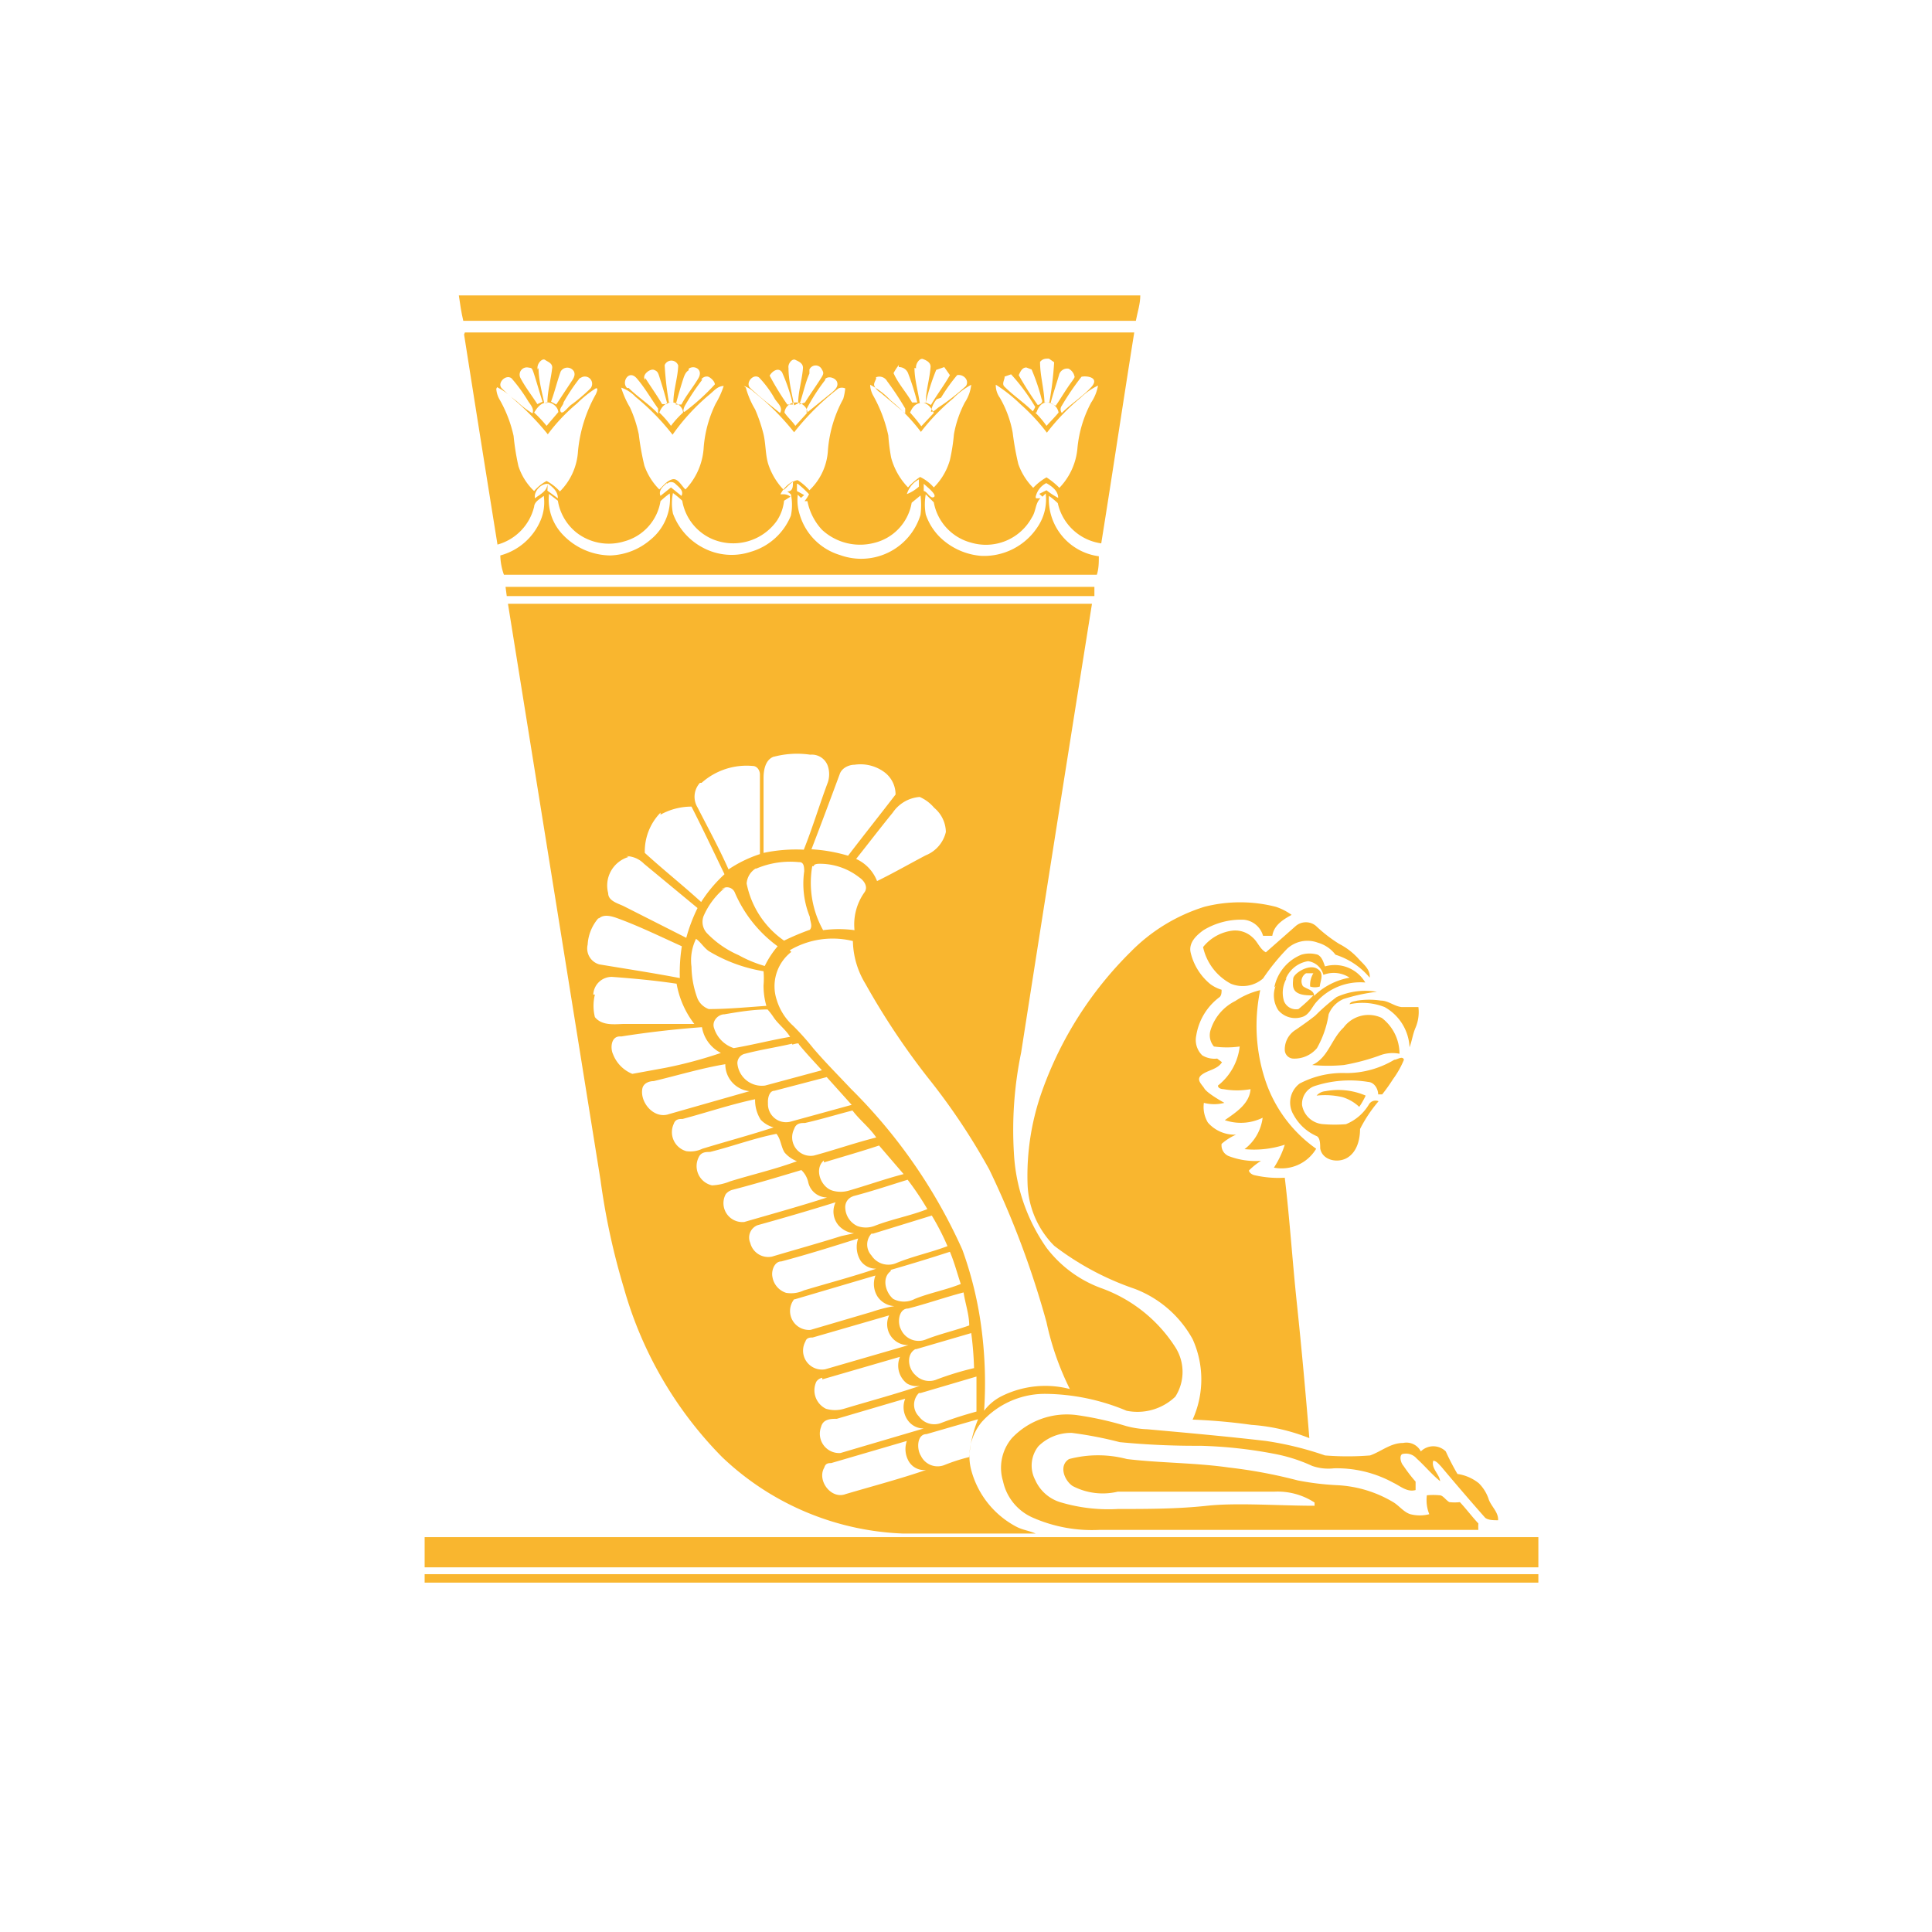
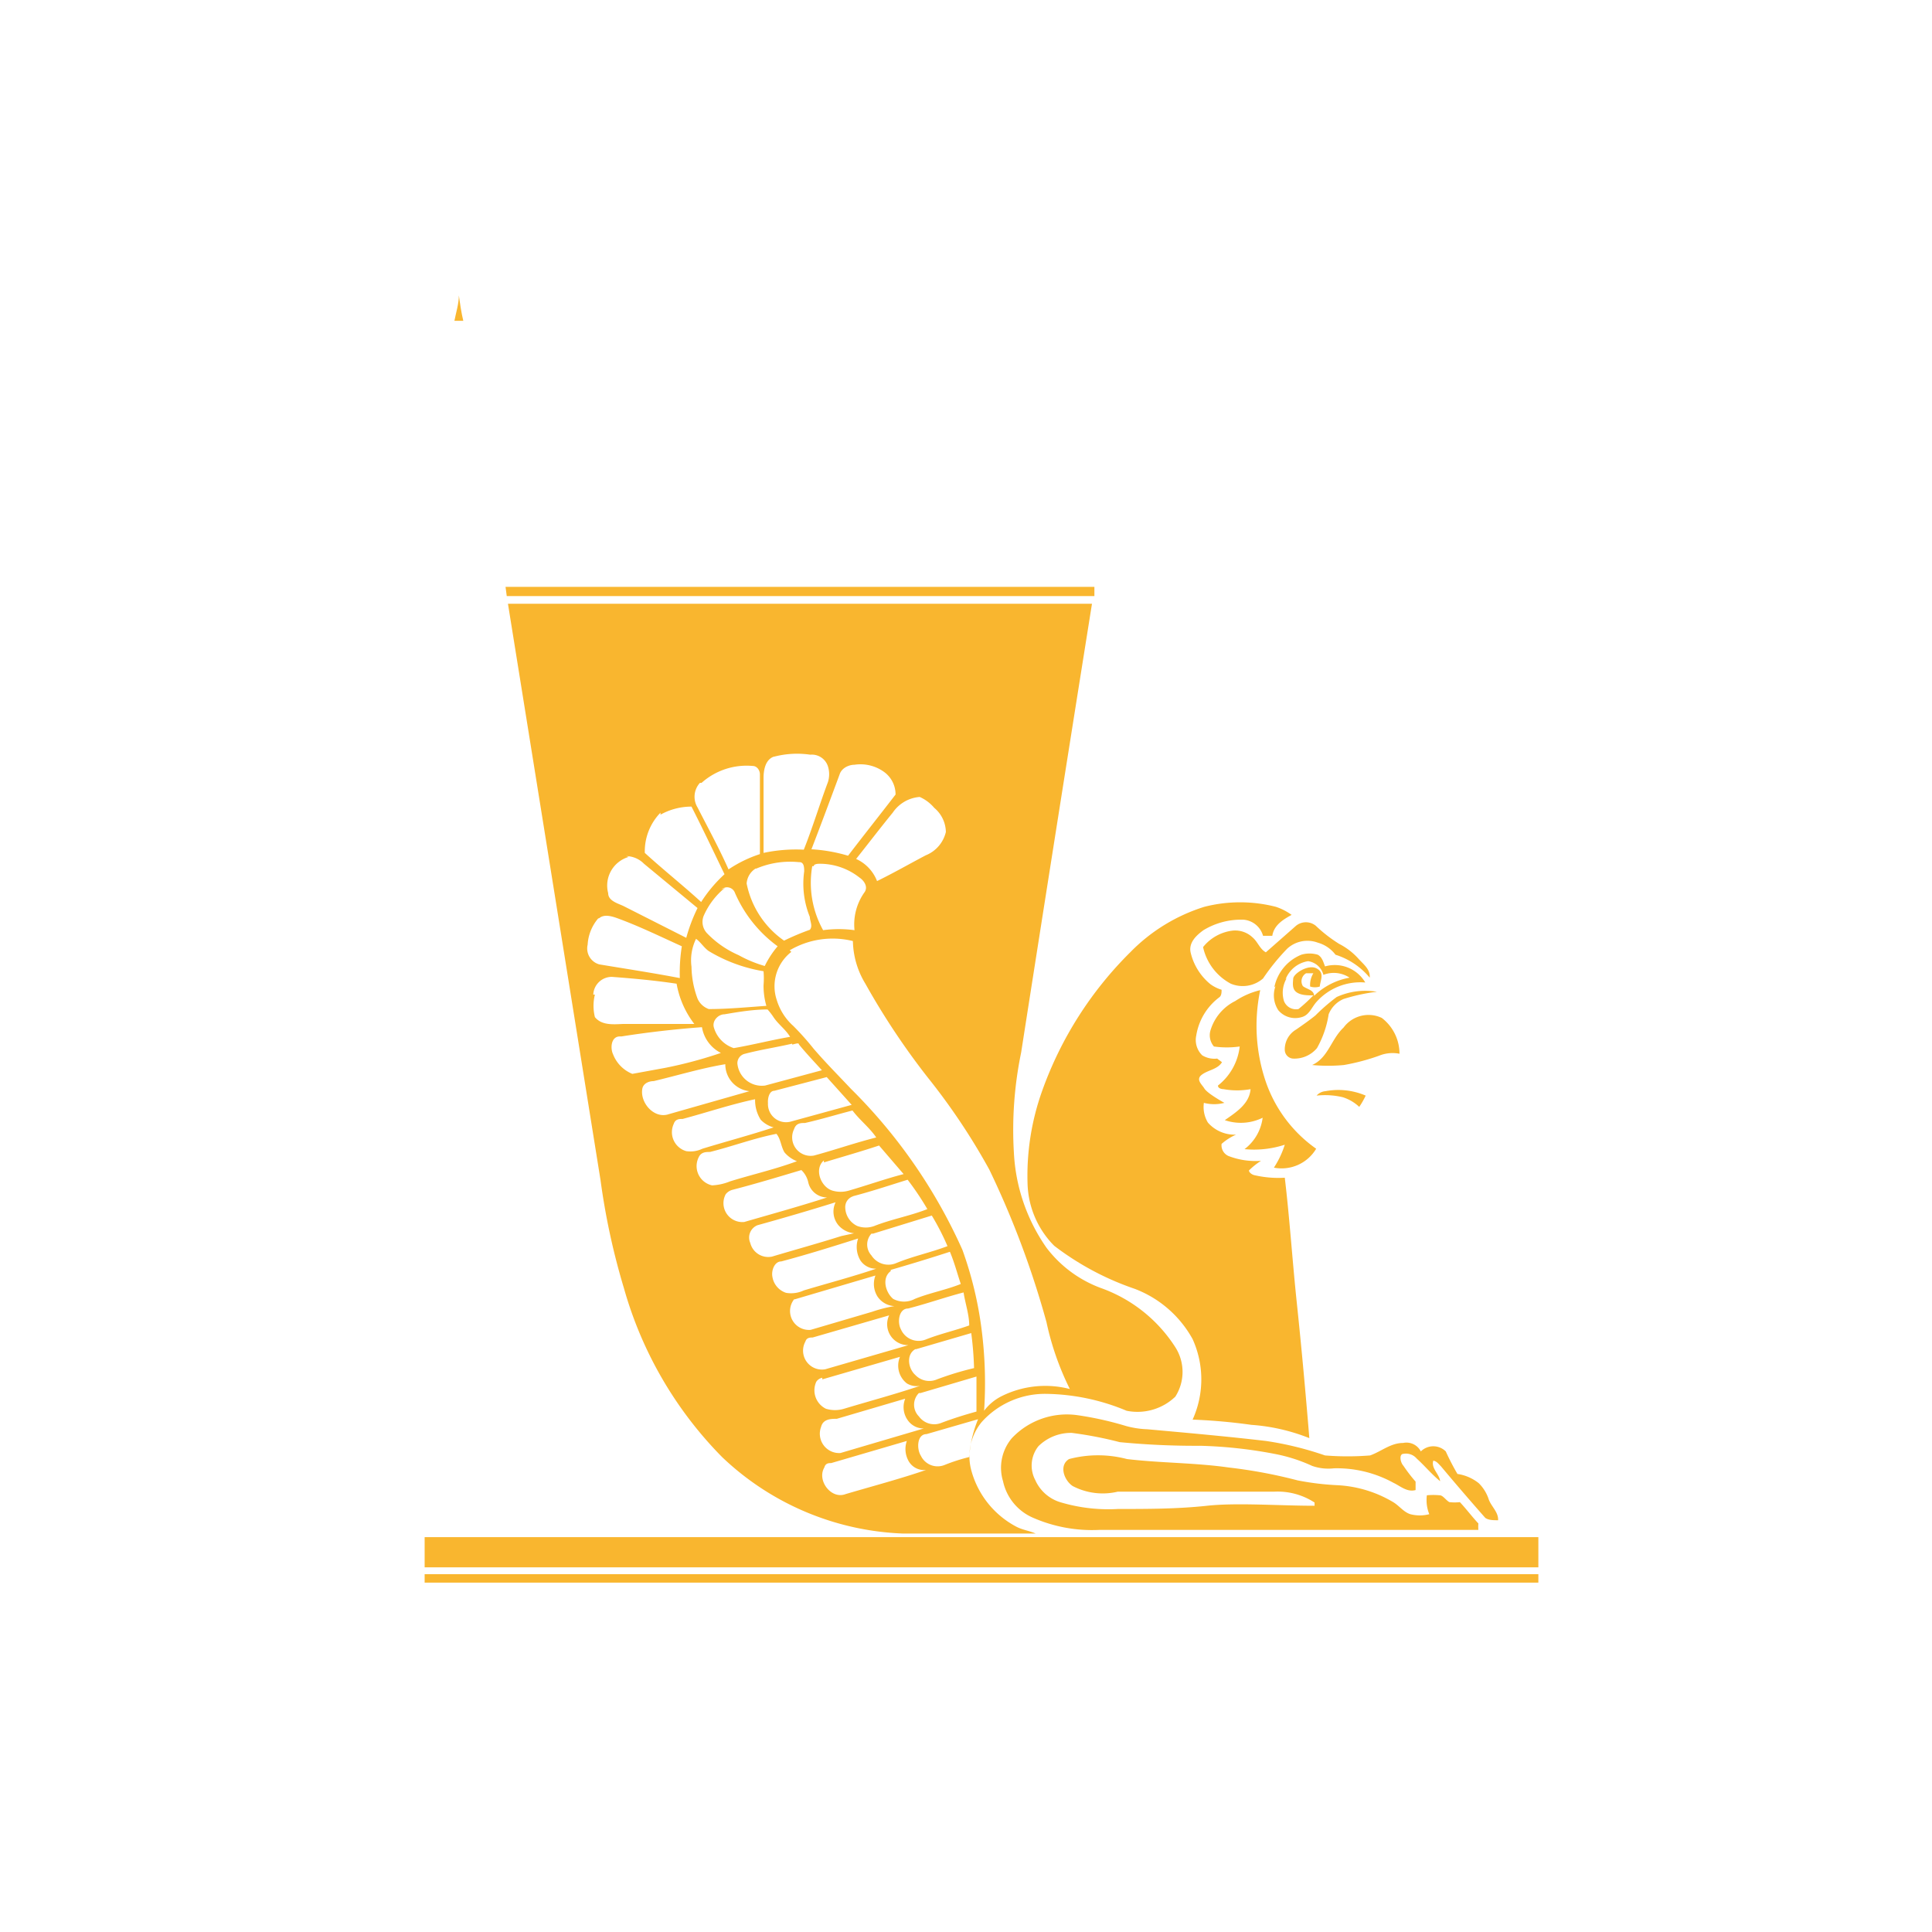
<svg xmlns="http://www.w3.org/2000/svg" viewBox="0 0 48 48">
  <g id="Layer_2" data-name="Layer 2">
    <g id="Layer_1-2" data-name="Layer 1">
      <g id="_ffb82aff" data-name="#ffb82aff">
-         <path d="M11.4,7.34H28.33c0,.21-.07.42-.11.63H11.51C11.46,7.76,11.43,7.55,11.4,7.34Z" fill="#f9b62f" />
-         <path d="M11.55,8.26H28.18c-.28,1.75-.54,3.5-.82,5.24a1.29,1.29,0,0,1-1.08-1,1.92,1.92,0,0,0-.22-.18,1.43,1.43,0,0,0,1.24,1.5c0,.15,0,.31-.05.46-4.91,0-9.82,0-14.73,0a1.51,1.51,0,0,1-.09-.48,1.51,1.51,0,0,0,1-.87,1.15,1.15,0,0,0,.08-.61c-.1.08-.23.14-.24.27a1.29,1.29,0,0,1-.91.94q-.42-2.61-.83-5.22m1.85.83c0,.29.08.58.14.87h.08l0,0c0-.29.09-.59.12-.88,0-.11-.11-.14-.18-.19s-.22.11-.18.24M16.51,9a7.78,7.78,0,0,0,.11,1h.11c0-.31.11-.61.12-.92a.18.18,0,0,0-.34,0m3.08.06c0,.31.08.62.14.93l.1-.05c0-.29.1-.59.12-.88,0-.12-.11-.16-.19-.2s-.19.1-.17.2m3.13,0c0,.29.09.58.13.87H23c0-.3.1-.6.12-.9,0-.11-.11-.16-.19-.19s-.19.12-.17.23M25.84,9c0,.33.1.66.11,1h.12a8.36,8.36,0,0,0,.12-1l-.13-.09c-.09,0-.15,0-.22.08m-12.91.4c.12.23.28.43.42.65l.13-.06c-.07-.21-.13-.43-.2-.65s-.07-.18-.16-.2a.18.18,0,0,0-.19.26m1-.16c-.09.25-.15.51-.24.75l.13.07.35-.53c.05-.08.14-.18.09-.29a.19.19,0,0,0-.33,0m2.1.16c.14.22.29.43.42.65l.13,0c-.05-.2-.11-.4-.17-.59s-.06-.22-.16-.26-.32.13-.22.25m1.08-.24c-.09.05-.12.17-.15.26s-.12.39-.17.59l.14,0c.12-.23.29-.43.42-.65s-.1-.34-.24-.24m2,.15a7,7,0,0,0,.45.74l.14,0a4.43,4.43,0,0,0-.27-.8c-.1-.15-.28,0-.32.11m1-.08c-.11.25-.16.52-.25.77L20,10c.11-.18.24-.36.35-.53s.13-.19.07-.29a.17.17,0,0,0-.31,0m2.22-.11a1.37,1.37,0,0,0-.13.2c.12.27.32.48.46.73l.13,0a6.18,6.18,0,0,0-.23-.73.24.24,0,0,0-.23-.15m.93.07A5.47,5.47,0,0,0,23,10l.13.06c.15-.26.33-.49.47-.74l-.14-.2-.2.07m2.05.13a8.35,8.35,0,0,0,.47.74c.05,0,.15-.06.1-.14a5,5,0,0,0-.25-.74l-.13-.05c-.11,0-.15.11-.19.19m1,0c-.07.24-.15.47-.21.7l.13.06c.13-.19.24-.38.37-.56s.1-.14.08-.22a.29.29,0,0,0-.13-.14.21.21,0,0,0-.24.16m-13.85.32a3,3,0,0,0,.38.33,2.25,2.25,0,0,0,.39.3c.05-.13-.07-.23-.13-.34a4,4,0,0,0-.39-.53c-.14-.11-.36.11-.25.24m1.94-.24A4.61,4.61,0,0,0,14,10c0,.07-.12.15-.07.23s.18-.12.27-.18.32-.25.47-.4a.18.18,0,0,0-.23-.27m1.18.26c.23.23.51.4.73.64l0-.13c-.18-.25-.33-.52-.53-.75s-.39.1-.24.24m1.87-.21a5.82,5.82,0,0,0-.44.66s-.07.16,0,.14a5.36,5.36,0,0,0,.75-.68c0-.06-.07-.14-.14-.18s-.16,0-.2.06m1.22.21c.23.22.49.42.74.62.08-.14-.06-.24-.13-.35a2.59,2.59,0,0,0-.39-.53c-.15-.11-.35.14-.22.26m1.87-.21a4.76,4.76,0,0,0-.47.73l0,.1.63-.51c.07-.06.16-.14.13-.25s-.23-.18-.31-.07m1.28-.05c0,.06-.07.13-.05.2a.36.36,0,0,0,.15.17l.62.52,0-.12a7.26,7.26,0,0,0-.45-.68.22.22,0,0,0-.29-.09m1.52.54a.62.62,0,0,0-.14.31c.08,0,.13-.07.19-.11A5.43,5.43,0,0,0,24,9.59c.09-.15-.07-.3-.22-.27a4.39,4.39,0,0,0-.4.56m1.58-.52c0,.08-.08.18,0,.25.22.22.48.39.7.61a.6.6,0,0,0,.06-.11,4.86,4.86,0,0,0-.6-.81l-.17.06m1.92,0a6.54,6.54,0,0,0-.49.72.15.15,0,0,0,0,.18c.23-.23.51-.4.73-.64s-.1-.29-.24-.26m-14.54.3a.61.61,0,0,0,.09.28,3.21,3.21,0,0,1,.34.89,6.17,6.17,0,0,0,.12.75,1.49,1.49,0,0,0,.39.62,1.07,1.07,0,0,1,.31-.25,1.19,1.19,0,0,1,.33.26,1.54,1.54,0,0,0,.45-1,3.57,3.57,0,0,1,.44-1.41s.09-.18,0-.15a2.67,2.67,0,0,0-.46.37,4.44,4.44,0,0,0-.73.77,6.65,6.65,0,0,0-.87-.89,1.55,1.55,0,0,0-.39-.28m3.08,0a2.24,2.24,0,0,0,.22.5,3.09,3.09,0,0,1,.22.67,6.69,6.69,0,0,0,.14.78,1.59,1.59,0,0,0,.37.59c.1-.09.18-.21.32-.25s.23.16.33.25a1.65,1.65,0,0,0,.45-1,3,3,0,0,1,.3-1.13,2.19,2.19,0,0,0,.2-.44c-.15,0-.24.12-.35.21a5.17,5.17,0,0,0-.92,1,5.84,5.84,0,0,0-.92-.94.86.86,0,0,0-.36-.23m3.1,0a2.14,2.14,0,0,0,.23.54,4,4,0,0,1,.2.58c.07.26.05.54.13.79a1.69,1.69,0,0,0,.38.63c.11-.08.2-.23.35-.24a1.41,1.41,0,0,1,.29.25,1.48,1.48,0,0,0,.46-1,3.17,3.17,0,0,1,.38-1.27A1.48,1.48,0,0,0,21,9.65a.21.21,0,0,0-.17,0,6.31,6.31,0,0,0-1.1,1.09,6.15,6.15,0,0,0-1-1,.64.64,0,0,0-.25-.15m3.14,0a.62.62,0,0,0,.07.23,3.56,3.56,0,0,1,.38,1,4.86,4.86,0,0,0,.07.55,1.7,1.7,0,0,0,.42.74,1.48,1.48,0,0,1,.3-.26,1.06,1.06,0,0,1,.34.26,1.57,1.57,0,0,0,.4-.68,4.72,4.72,0,0,0,.1-.64,2.74,2.74,0,0,1,.27-.79,1,1,0,0,0,.16-.44,1.84,1.84,0,0,0-.45.34,5.24,5.24,0,0,0-.8.83,4.62,4.62,0,0,0-.75-.78,1.92,1.92,0,0,0-.51-.39m3.12,0a.53.53,0,0,0,.1.32,2.68,2.68,0,0,1,.32.87,7.09,7.09,0,0,0,.14.78,1.59,1.59,0,0,0,.37.59,1.4,1.4,0,0,1,.33-.26,1.92,1.92,0,0,1,.32.26,1.62,1.62,0,0,0,.45-1A3,3,0,0,1,27.11,10a1.1,1.1,0,0,0,.17-.42,1.59,1.59,0,0,0-.43.3,5.31,5.31,0,0,0-.84.87,4.92,4.92,0,0,0-.66-.71,3.8,3.8,0,0,0-.59-.47m-11.49.68a3.26,3.26,0,0,1,.31.33l.29-.34c0-.12-.15-.26-.3-.24s-.23.14-.3.25m3.11,0a2.28,2.28,0,0,1,.29.33,2.35,2.35,0,0,1,.3-.33c0-.13-.15-.27-.31-.25s-.23.13-.28.25m3.11,0c.08.12.19.21.27.33l.3-.33c0-.12-.13-.25-.27-.25a.28.28,0,0,0-.3.25m3.12,0c.1.11.19.22.28.34l.31-.33c-.06-.12-.16-.27-.32-.25s-.22.13-.27.24m3.11,0a2.22,2.22,0,0,1,.28.33c.1-.11.21-.22.3-.33A.3.3,0,0,0,26,10c-.13,0-.21.13-.25.25M16.57,12c-.09.08-.22.18-.16.32l.26-.21.26.21c.07-.13-.07-.22-.15-.3a.15.15,0,0,0-.21,0m2.89.26a.28.28,0,0,1,.18.06l-.16.1a1.12,1.12,0,0,1-.18.5,1.33,1.33,0,0,1-1.61.45,1.27,1.27,0,0,1-.74-.95,2.11,2.11,0,0,0-.23-.19,1.25,1.25,0,0,0,0,.51,1.57,1.57,0,0,0,.75.85,1.51,1.51,0,0,0,1.18.1,1.54,1.54,0,0,0,1-.9,1.33,1.33,0,0,0,0-.53l-.09-.07c.15,0,.14-.14.14-.25a.74.74,0,0,0-.31.32m3.13,0a1,1,0,0,0,.31-.19c0-.06,0-.12,0-.18a.61.61,0,0,0-.3.37M26,12c0,.06,0,.12,0,.18a1.81,1.81,0,0,0,.29.19c0-.18-.16-.29-.3-.37m-12.7.38c.13-.1.31-.18.31-.36-.16,0-.34.18-.31.36m.31-.36a1,1,0,0,1,0,.17l.26.19c0-.17-.12-.27-.24-.36m6.18,0v.18l.18.1-.08.07-.08-.08a1.19,1.19,0,0,0,.05.5,1.49,1.49,0,0,0,1,1,1.54,1.54,0,0,0,2-1,1.91,1.91,0,0,0,0-.48l-.22.18a1.24,1.24,0,0,1-.94,1,1.39,1.39,0,0,1-1.29-.33,1.46,1.46,0,0,1-.36-.71l-.07,0a1,1,0,0,0,.11-.17,2.27,2.27,0,0,0-.28-.26m3.13,0v.18c.08,0,.16.2.25.15s-.15-.24-.25-.33m2.79.36.11,0c-.13.12-.11.32-.21.47a1.3,1.3,0,0,1-1.52.63,1.27,1.27,0,0,1-.92-1L23,12.28a1.4,1.4,0,0,0,0,.5,1.44,1.44,0,0,0,.47.67,1.66,1.66,0,0,0,.9.36,1.59,1.59,0,0,0,1.41-.72,1.22,1.22,0,0,0,.2-.83l-.08.08-.08-.07.18-.09s0-.13,0-.18a.5.5,0,0,0-.27.35m-12.09-.08a1.26,1.26,0,0,0,.33,1,1.65,1.65,0,0,0,1.19.53,1.61,1.61,0,0,0,1-.39,1.31,1.31,0,0,0,.48-1.15,2.11,2.11,0,0,0-.23.19,1.24,1.24,0,0,1-.9,1,1.31,1.31,0,0,1-1.19-.22,1.28,1.28,0,0,1-.46-.79Z" fill="#f9b62f" />
+         <path d="M11.4,7.34c0,.21-.07.42-.11.63H11.51C11.46,7.76,11.43,7.55,11.4,7.34Z" fill="#f9b62f" />
        <path d="M12.56,14.58H27.19l0,.23H12.59Z" fill="#f9b62f" />
        <path d="M12.62,15H27.13q-.89,5.58-1.76,11.15a9.48,9.48,0,0,0-.18,2.49A4.51,4.51,0,0,0,26,31a3,3,0,0,0,1.35,1,3.65,3.65,0,0,1,1.85,1.47,1.14,1.14,0,0,1,0,1.23,1.36,1.36,0,0,1-1.21.35,5.34,5.34,0,0,0-2-.42,2.11,2.11,0,0,0-1.6.7,1.34,1.34,0,0,0-.25,1.23,2.24,2.24,0,0,0,1.11,1.37c.15.08.32.1.48.17H22.42a6.89,6.89,0,0,1-4.48-1.9A9.72,9.72,0,0,1,15.5,32a17.28,17.28,0,0,1-.58-2.68Q13.77,22.15,12.62,15m6.6,3.8c-.21.08-.25.34-.25.53,0,.62,0,1.24,0,1.86a3.86,3.86,0,0,1,1-.08c.22-.55.39-1.12.6-1.68a.65.65,0,0,0,0-.39.42.42,0,0,0-.44-.29,2.26,2.26,0,0,0-.9.05m2,.2c-.14,0-.32.08-.37.24-.23.62-.46,1.24-.7,1.86a4,4,0,0,1,.91.16c.39-.51.78-1,1.18-1.52a.69.69,0,0,0-.27-.55,1,1,0,0,0-.75-.19m-3.84.45a.51.51,0,0,0-.06.61c.26.51.53,1,.77,1.54a3.13,3.13,0,0,1,.78-.38c0-.23,0-.47,0-.7,0-.43,0-.86,0-1.28,0-.1-.07-.21-.18-.21a1.68,1.68,0,0,0-1.27.42m4.75.74c-.31.38-.6.76-.91,1.15a1,1,0,0,1,.52.55c.41-.2.81-.43,1.21-.64a.83.83,0,0,0,.5-.58.8.8,0,0,0-.29-.6,1,1,0,0,0-.36-.27.89.89,0,0,0-.67.39m-5.77,0a1.38,1.38,0,0,0-.39,1c.46.42.94.8,1.4,1.22a3.48,3.48,0,0,1,.58-.69c-.27-.56-.54-1.13-.82-1.68a1.58,1.58,0,0,0-.77.2m-.79,1.05a.74.74,0,0,0-.51.9c0,.19.23.25.38.32l1.56.79a4.16,4.16,0,0,1,.28-.74L16,21.46a.63.63,0,0,0-.44-.19m3.21.31a.48.48,0,0,0-.22.37,2.27,2.27,0,0,0,.93,1.42,6.14,6.14,0,0,1,.64-.27c.08-.09,0-.22,0-.32a2.19,2.19,0,0,1-.14-1.13c0-.09,0-.24-.13-.23a2.15,2.15,0,0,0-1.06.16m1.39-.06a2.42,2.42,0,0,0,.27,1.59,2.91,2.91,0,0,1,.78,0,1.38,1.38,0,0,1,.24-.93c.11-.14,0-.3-.12-.38a1.59,1.59,0,0,0-1-.34s-.14,0-.13.06m-2.2.53a1.87,1.87,0,0,0-.54.71.41.41,0,0,0,.08.42,2.44,2.44,0,0,0,.79.55A3.1,3.1,0,0,0,19,24a2.3,2.3,0,0,1,.32-.49,3.23,3.23,0,0,1-1.07-1.35.21.21,0,0,0-.33-.06m-3.06.72a1.1,1.1,0,0,0-.26.65.41.41,0,0,0,.29.49c.66.11,1.32.21,2,.34a4.2,4.2,0,0,1,.05-.79c-.53-.24-1.06-.5-1.61-.7-.14-.05-.32-.1-.44,0m2.41.5a1.22,1.22,0,0,0-.12.71,2.36,2.36,0,0,0,.15.79.48.48,0,0,0,.28.26c.48,0,1-.05,1.43-.08a1.79,1.79,0,0,1-.07-.51,2.07,2.07,0,0,0,0-.35,3.84,3.84,0,0,1-1.36-.5c-.13-.09-.21-.24-.34-.32m2.39.34a1.08,1.08,0,0,0-.36,1.2,1.41,1.41,0,0,0,.41.64,6.66,6.66,0,0,1,.5.56c.3.35.62.67.93,1a13.22,13.22,0,0,1,2.77,4,9.24,9.24,0,0,1,.48,2,10.48,10.48,0,0,1,.06,2,1.24,1.24,0,0,1,.45-.37,2.43,2.43,0,0,1,1.68-.17A7,7,0,0,1,26,32.85a22.47,22.47,0,0,0-1.42-3.79,16,16,0,0,0-1.53-2.29,18.13,18.13,0,0,1-1.55-2.33,2.11,2.11,0,0,1-.31-1.06,2.1,2.1,0,0,0-1.57.23m-4.84,1.1a1.17,1.17,0,0,0,0,.56c.17.21.46.18.7.17.59,0,1.18,0,1.77,0a2.29,2.29,0,0,1-.44-1c-.53-.08-1.07-.13-1.61-.17a.46.46,0,0,0-.46.44M18,25.2c-.16,0-.32.17-.26.34a.76.76,0,0,0,.49.5c.47-.08.93-.2,1.4-.28-.11-.18-.28-.3-.4-.47a1.66,1.66,0,0,0-.16-.21c-.36,0-.72.06-1.07.12m-2.6.55c-.22,0-.24.29-.17.44a.86.86,0,0,0,.48.49l.82-.15a10.79,10.79,0,0,0,1.38-.37.88.88,0,0,1-.47-.64c-.68.05-1.37.13-2,.23m4.24.18c-.39.09-.79.15-1.17.25a.24.24,0,0,0-.19.24.61.61,0,0,0,.69.55l1.41-.38c-.19-.21-.39-.42-.57-.64,0-.06-.12,0-.17,0m-3.44.91c-.11,0-.25.05-.28.18-.07.35.29.77.66.64l2-.57a.67.67,0,0,1-.6-.67c-.6.1-1.19.28-1.78.42m3,.24c-.13,0-.17.19-.16.31a.45.45,0,0,0,.55.46l1.53-.42-.62-.69-1.3.34m-2.28.7c-.08,0-.18,0-.22.12a.49.49,0,0,0,.31.68.69.69,0,0,0,.4-.06c.59-.18,1.19-.34,1.77-.53a.7.7,0,0,1-.32-.19.91.91,0,0,1-.14-.51c-.61.13-1.2.33-1.8.49M20,27.9c-.1,0-.22,0-.27.15a.46.46,0,0,0,.49.66c.52-.14,1-.31,1.55-.45-.17-.25-.41-.43-.59-.67-.39.1-.78.22-1.18.31m-2.36.72c-.1,0-.22,0-.28.13a.49.49,0,0,0,.33.7,1.34,1.34,0,0,0,.45-.1c.55-.17,1.12-.3,1.66-.5a.77.77,0,0,1-.31-.22c-.09-.15-.09-.33-.2-.46-.56.11-1.09.31-1.65.45m2.83.21c-.25.21-.08.66.21.75a.72.72,0,0,0,.41,0c.45-.13.9-.29,1.36-.41l-.61-.71c-.45.15-.91.28-1.37.42m-2.27.68a.32.32,0,0,0-.17.11.47.47,0,0,0,.46.69c.69-.2,1.38-.39,2.06-.61a.48.48,0,0,1-.47-.38.6.6,0,0,0-.17-.3c-.57.17-1.13.34-1.71.49m3,.16A.28.28,0,0,0,21,30a.52.52,0,0,0,.3.46.61.61,0,0,0,.42,0c.43-.17.89-.25,1.32-.42a7.15,7.15,0,0,0-.49-.73c-.45.14-.9.29-1.36.41m-2.37.72a.33.33,0,0,0-.18.44.46.46,0,0,0,.54.34c.57-.17,1.15-.33,1.72-.51l.32-.07a.59.59,0,0,1-.39-.2.53.53,0,0,1-.07-.57c-.64.2-1.29.39-1.94.57m2.83.21a.4.4,0,0,0,0,.54.5.5,0,0,0,.62.19c.41-.17.85-.26,1.27-.42a6.06,6.06,0,0,0-.39-.76l-1.46.45m-2.28.69c-.17,0-.25.23-.22.38a.5.5,0,0,0,.34.4.74.74,0,0,0,.44-.06c.6-.18,1.21-.34,1.8-.54a.46.46,0,0,1-.39-.2.65.65,0,0,1-.06-.55c-.63.2-1.27.4-1.91.57m2.72.24c-.23.17-.13.53.06.69a.57.57,0,0,0,.54,0c.37-.15.77-.22,1.14-.37-.09-.27-.16-.54-.27-.8q-.74.24-1.47.45m-2.4.73a.47.47,0,0,0,.41.76l1.53-.45a3.41,3.41,0,0,1,.55-.14.54.54,0,0,1-.42-.24.59.59,0,0,1-.05-.52l-2,.59m2.81.23c-.23,0-.27.34-.18.51a.48.48,0,0,0,.62.26c.35-.14.72-.22,1.08-.35,0-.27-.1-.55-.14-.82-.46.12-.91.28-1.38.4m-2.37.72c-.06,0-.15,0-.18.1a.47.47,0,0,0,.49.69l2.07-.6a.52.52,0,0,1-.48-.74l-1.9.55m2.55.29c-.23.13-.18.48,0,.64a.48.48,0,0,0,.54.11,7.49,7.49,0,0,1,.92-.28,8.28,8.28,0,0,0-.07-.87l-1.37.4m-2.33.71a.23.23,0,0,0-.15.1.51.51,0,0,0,.24.67.77.77,0,0,0,.45,0c.63-.19,1.27-.36,1.89-.57a.47.47,0,0,1-.33-.06.56.56,0,0,1-.17-.66l-1.93.56m2.4.34a.41.41,0,0,0,0,.58.47.47,0,0,0,.56.16c.29-.11.58-.2.87-.28,0-.29,0-.58,0-.87l-1.39.41m-2.08.64c-.14,0-.34,0-.39.2a.48.48,0,0,0,.48.65l2.07-.61a.48.48,0,0,1-.37-.17.56.56,0,0,1-.09-.57l-1.7.5m2.23.38c-.24,0-.25.37-.14.54a.46.46,0,0,0,.58.23,4.48,4.48,0,0,1,.62-.2,3,3,0,0,1,.22-.94l-1.28.37m-2.37.72c-.06,0-.14,0-.17.11-.19.32.17.8.53.66.68-.2,1.36-.38,2-.6a.44.44,0,0,1-.43-.21.61.61,0,0,1-.05-.51Z" fill="#f9b62f" />
        <path d="M29.92,22.53a3.58,3.58,0,0,1,1.78,0,1.44,1.44,0,0,1,.39.2c-.22.12-.44.26-.48.52h-.23a.55.55,0,0,0-.48-.4,1.8,1.8,0,0,0-1,.26c-.18.13-.37.31-.32.55a1.44,1.44,0,0,0,.49.79.92.92,0,0,0,.28.14c0,.06,0,.15-.06.19a1.48,1.48,0,0,0-.57.95.53.53,0,0,0,.15.49.58.58,0,0,0,.37.08l.12.09c-.11.18-.34.19-.5.31s0,.24.06.34.32.26.5.36a1,1,0,0,1-.51,0,.75.75,0,0,0,.1.49.88.88,0,0,0,.7.3,1.38,1.38,0,0,0-.36.23.29.29,0,0,0,.17.3,1.86,1.86,0,0,0,.81.12,1.76,1.76,0,0,0-.3.24c0,.05.08.11.15.12a2.62,2.62,0,0,0,.74.06c.12,1,.19,2.08.3,3.12s.22,2.24.31,3.35a4.79,4.79,0,0,0-1.44-.33,14.39,14.39,0,0,0-1.46-.13,2.42,2.42,0,0,0,0-2,2.76,2.76,0,0,0-1.44-1.25,7,7,0,0,1-2-1.07,2.28,2.28,0,0,1-.66-1.52,6.26,6.26,0,0,1,.37-2.35,9.2,9.2,0,0,1,2.19-3.43A4.4,4.4,0,0,1,29.92,22.53Z" fill="#f9b62f" />
        <path d="M32.2,23a.39.39,0,0,1,.49,0,3.6,3.6,0,0,0,.58.45,1.66,1.66,0,0,1,.49.38c.12.13.29.26.27.46a1.81,1.81,0,0,0-.85-.57.83.83,0,0,0-.44-.3.74.74,0,0,0-.76.15,5.39,5.39,0,0,0-.6.74.77.77,0,0,1-.8.13,1.36,1.36,0,0,1-.69-.91,1.11,1.11,0,0,1,.74-.41.63.63,0,0,1,.49.17c.13.11.18.29.33.37Z" fill="#f9b62f" />
        <path d="M31.66,24.53a1.11,1.11,0,0,1,.67-.81.71.71,0,0,1,.41,0c.11.06.14.19.18.29a.88.88,0,0,1,1,.4,1.46,1.46,0,0,0-1.21.48c-.12.13-.18.33-.37.38a.55.55,0,0,1-.58-.17.67.67,0,0,1-.07-.6m.28-.2a.71.71,0,0,0-.07.57.32.32,0,0,0,.36.2,4,4,0,0,0,.37-.34c-.14,0-.31,0-.42-.08s-.09-.22-.08-.34.37-.36.58-.25.09.3.08.45a.39.39,0,0,1-.24,0,.56.56,0,0,1,.08-.33h-.18a.23.23,0,0,0-.08.32c.1.08.27.09.28.24a1.69,1.69,0,0,1,.88-.45.71.71,0,0,0-.65-.07.46.46,0,0,0-.38-.34A.72.72,0,0,0,31.94,24.33Z" fill="#f9b62f" />
        <path d="M30.69,24.87a1.92,1.92,0,0,1,.62-.27,4.31,4.31,0,0,0,.14,2.28,3.38,3.38,0,0,0,1.25,1.66,1,1,0,0,1-1.05.47,2.3,2.3,0,0,0,.27-.57,2.45,2.45,0,0,1-1,.11,1.16,1.16,0,0,0,.45-.78,1.23,1.23,0,0,1-.94.06c.27-.19.61-.4.64-.77a1.89,1.89,0,0,1-.67,0s-.14,0-.14-.09A1.44,1.44,0,0,0,30.8,26a2.29,2.29,0,0,1-.64,0,.43.43,0,0,1-.08-.42A1.2,1.2,0,0,1,30.69,24.87Z" fill="#f9b62f" />
        <path d="M33.21,24.77a1.73,1.73,0,0,1,1-.13,4.54,4.54,0,0,0-.83.18.69.69,0,0,0-.37.38,2.47,2.47,0,0,1-.29.84.73.73,0,0,1-.6.26.22.22,0,0,1-.2-.21.57.57,0,0,1,.28-.51c.16-.11.33-.23.48-.35A4.79,4.79,0,0,1,33.21,24.77Z" fill="#f9b62f" />
-         <path d="M33.72,24.86a1.94,1.94,0,0,1,.59,0c.18,0,.33.14.51.16l.42,0a1,1,0,0,1-.07.51c-.07.16-.09.33-.15.49a1.21,1.21,0,0,0-.62-1,1.51,1.51,0,0,0-.87-.07C33.55,24.88,33.65,24.88,33.72,24.86Z" fill="#f9b62f" />
        <path d="M33.38,25.53a.77.77,0,0,1,.95-.24,1.12,1.12,0,0,1,.44.89.89.89,0,0,0-.51.05,5.31,5.31,0,0,1-.87.23,4.18,4.18,0,0,1-.79,0C33,26.28,33.07,25.82,33.38,25.53Z" fill="#f9b62f" />
-         <path d="M34.64,26.33c.07,0,.21-.11.24,0a2.27,2.27,0,0,1-.27.48,4.44,4.44,0,0,1-.27.38h-.1c0-.13-.09-.3-.25-.31a2.8,2.8,0,0,0-1.35.11.47.47,0,0,0-.29.47.57.57,0,0,0,.53.47,3.49,3.49,0,0,0,.56,0,1.18,1.18,0,0,0,.57-.49.19.19,0,0,1,.24-.08,3.46,3.46,0,0,0-.46.69c0,.25-.07.56-.31.71s-.63.07-.68-.23c0-.1,0-.25-.08-.3a1.2,1.2,0,0,1-.58-.53.59.59,0,0,1,.15-.78,2.29,2.29,0,0,1,1.15-.26A2.32,2.32,0,0,0,34.64,26.33Z" fill="#f9b62f" />
        <path d="M32.71,27.22a.33.33,0,0,1,.22-.11,1.72,1.72,0,0,1,1,.11,2,2,0,0,1-.16.28,1.06,1.06,0,0,0-.41-.24A1.9,1.9,0,0,0,32.71,27.22Z" fill="#f9b62f" />
        <path d="M25.14,35.73a1.88,1.88,0,0,1,1.63-.57,8.15,8.15,0,0,1,1.21.27,2.34,2.34,0,0,0,.53.08c1,.09,2,.18,2.94.29a8.09,8.09,0,0,1,1.47.36,7,7,0,0,0,1.12,0c.28-.1.51-.31.82-.31a.4.4,0,0,1,.44.21.44.44,0,0,1,.62,0,5.93,5.93,0,0,0,.29.56,1.1,1.1,0,0,1,.53.23,1,1,0,0,1,.25.41c.07.18.24.31.23.51-.11,0-.24,0-.32-.06-.37-.42-.74-.85-1.1-1.28-.06-.06-.11-.13-.19-.14-.06.19.15.33.17.51-.21-.17-.38-.38-.58-.56a.35.35,0,0,0-.33-.12c-.11,0-.09.2,0,.3a3.68,3.68,0,0,0,.3.39c0,.06,0,.16,0,.21-.21.06-.38-.1-.55-.18a2.92,2.92,0,0,0-1.48-.36,1.22,1.22,0,0,1-.54-.06,4,4,0,0,0-.94-.3,11.26,11.26,0,0,0-1.84-.2,19.57,19.57,0,0,1-2-.09,9.61,9.61,0,0,0-1.19-.23,1.15,1.15,0,0,0-.83.33.77.77,0,0,0-.08.84,1,1,0,0,0,.65.56,4.16,4.16,0,0,0,1.41.16c.73,0,1.47,0,2.21-.08s1.78,0,2.67,0l0-.08a1.68,1.68,0,0,0-1-.27c-.48,0-1,0-1.43,0H27.77a1.61,1.61,0,0,1-1.12-.14c-.21-.14-.35-.51-.09-.67a2.82,2.82,0,0,1,1.44,0c.84.1,1.69.09,2.53.21a12.27,12.27,0,0,1,1.71.32,6.79,6.79,0,0,0,1,.12,3,3,0,0,1,1.39.43c.14.09.25.24.41.29a.94.94,0,0,0,.47,0,.94.94,0,0,1-.06-.47,1.69,1.69,0,0,1,.32,0c.08,0,.16.13.24.17a1.17,1.17,0,0,0,.26,0c.16.17.3.36.46.53a.92.92,0,0,0,0,.16H27.31a3.66,3.66,0,0,1-1.64-.3,1.28,1.28,0,0,1-.75-.91A1.14,1.14,0,0,1,25.14,35.73Z" fill="#f9b62f" />
        <path d="M10.55,38.19H38.22v.75H10.55Z" fill="#f9b62f" />
        <path d="M10.55,39.11H38.22v.21H10.55Z" fill="#f9b62f" />
      </g>
      <circle cx="24" cy="24" r="24" fill="none" />
    </g>
  </g>
</svg>